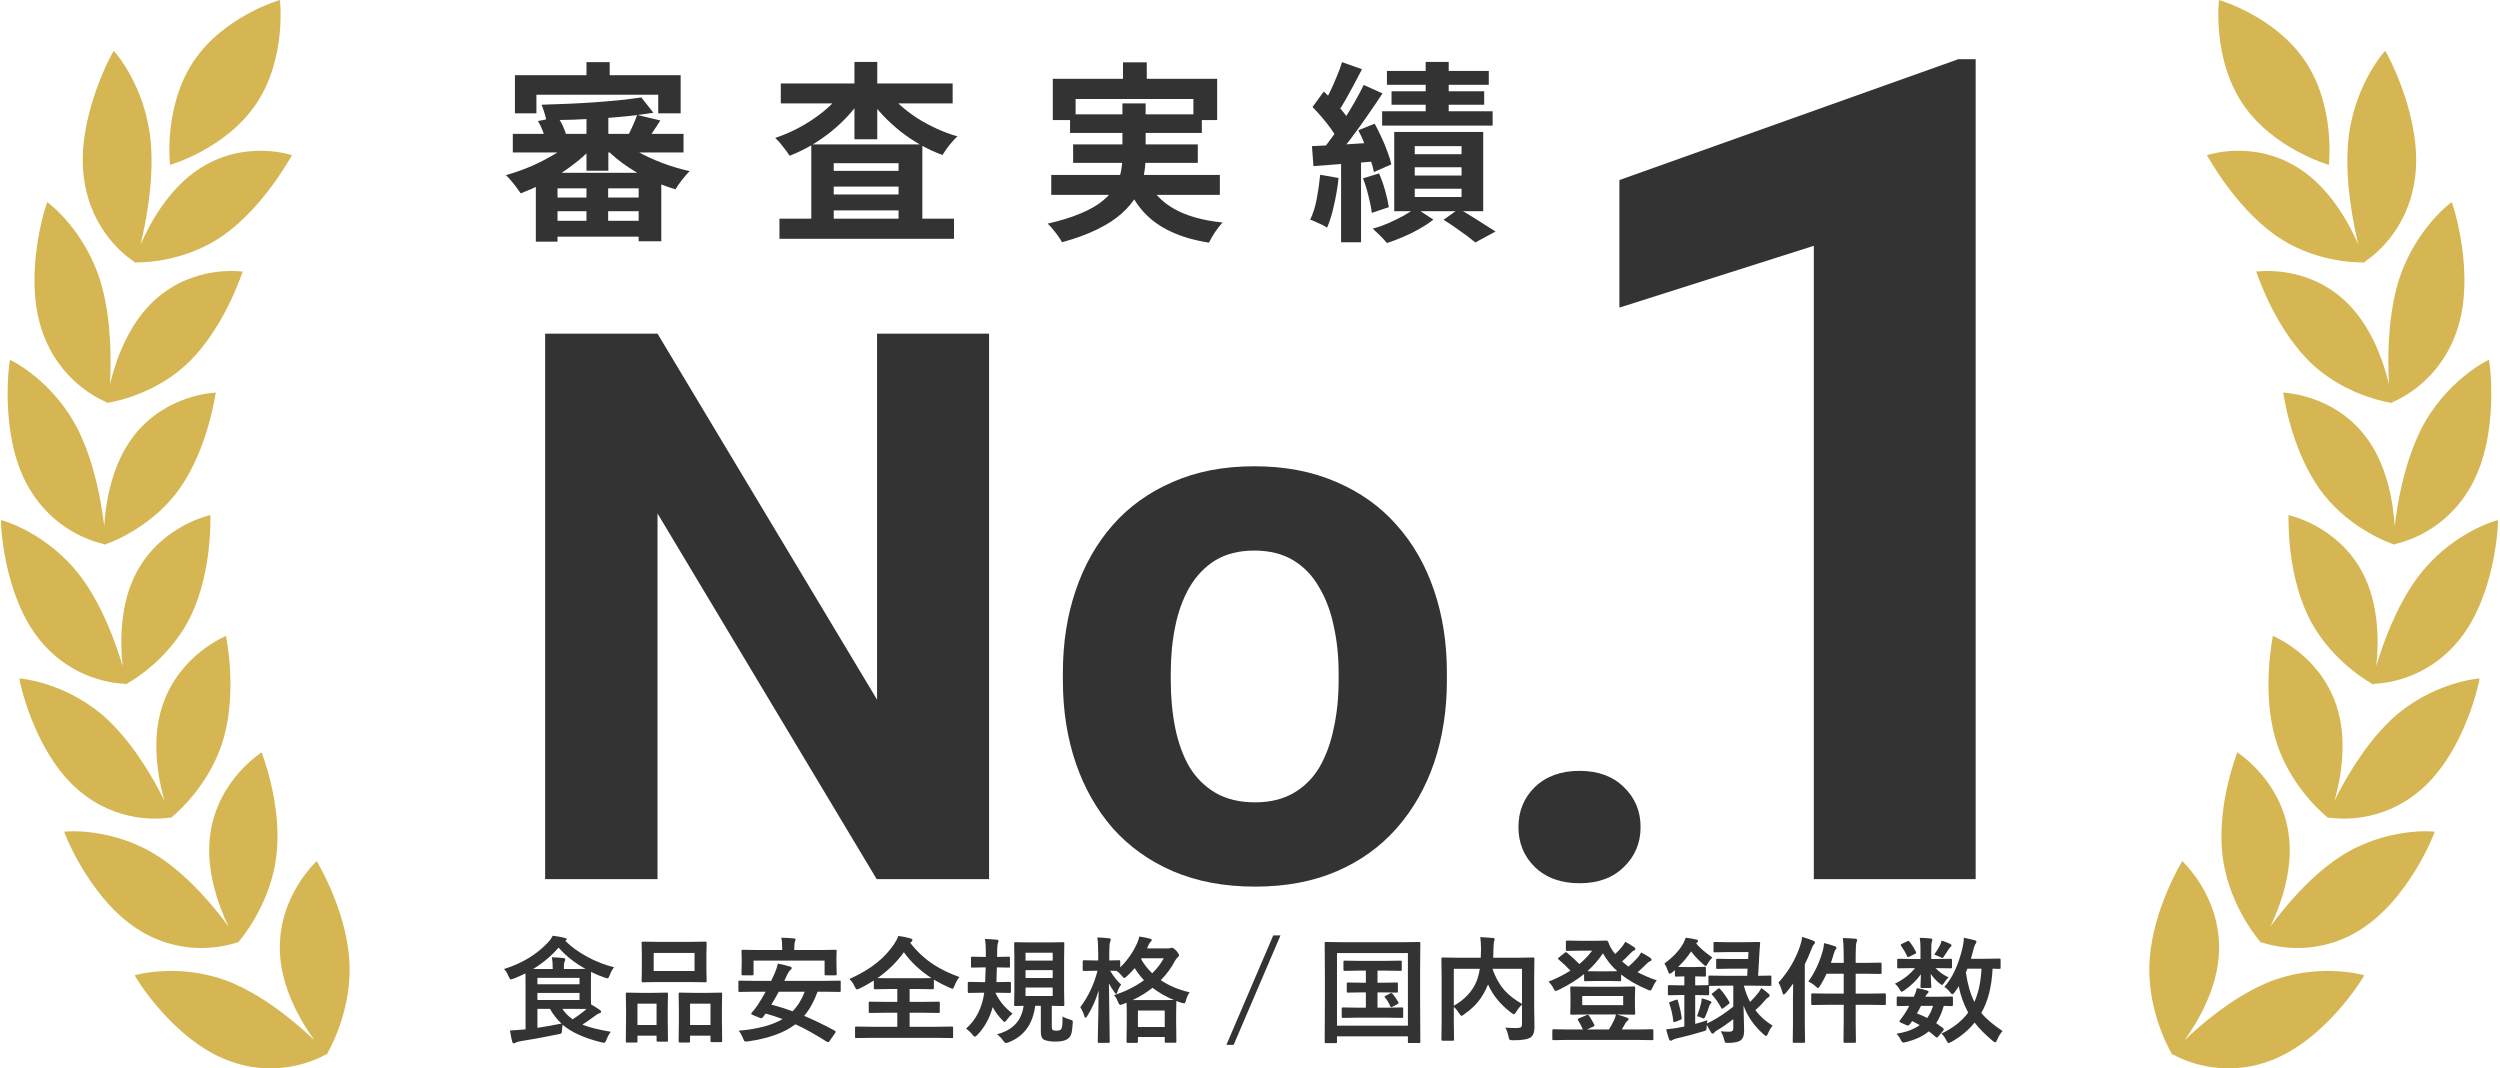
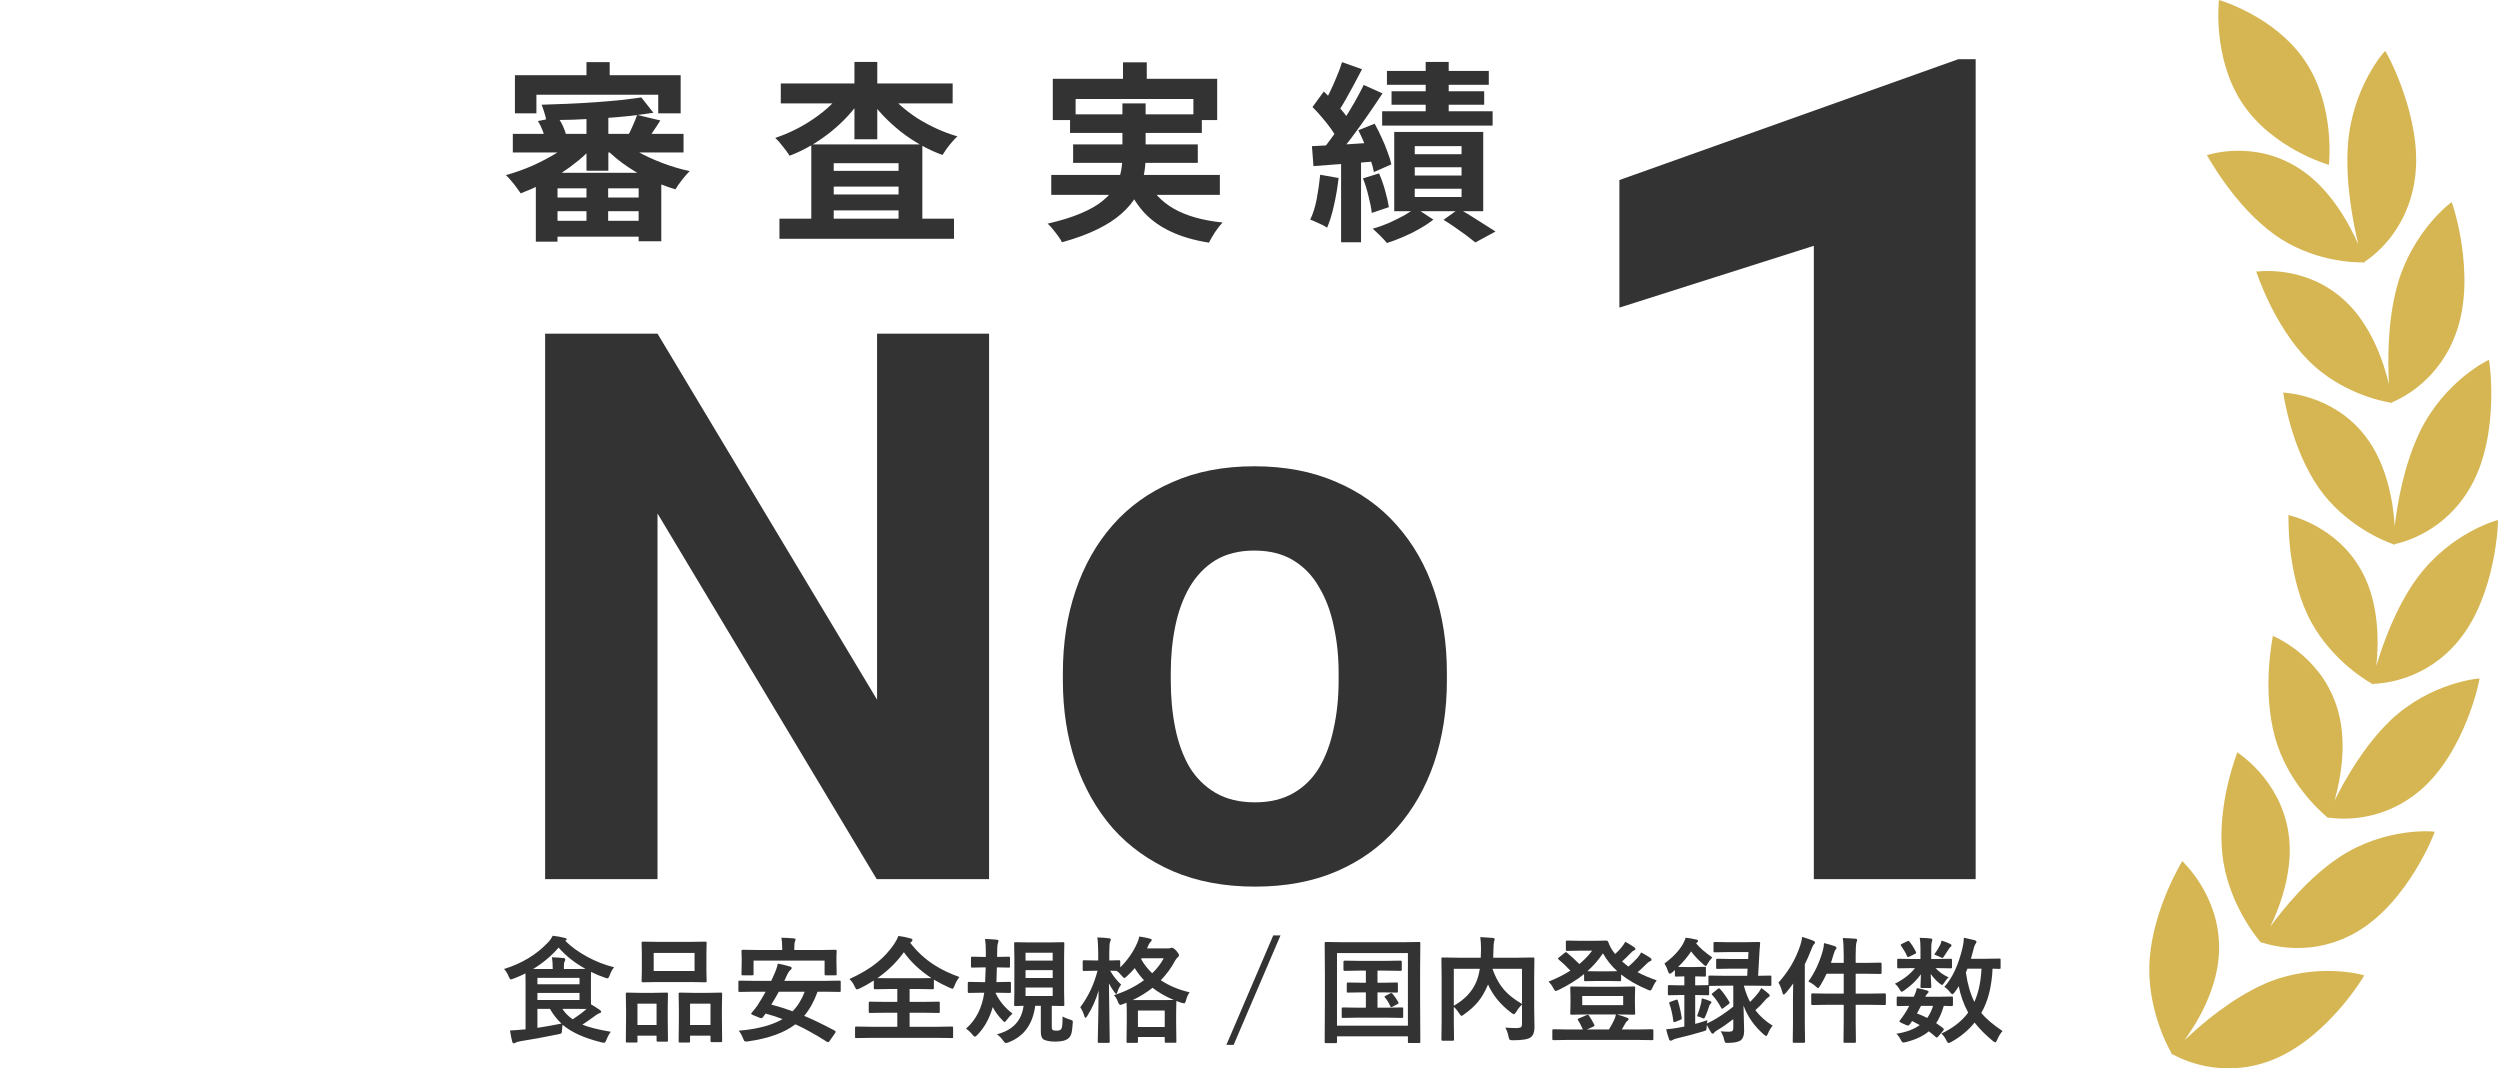
<svg xmlns="http://www.w3.org/2000/svg" width="351" height="150" viewBox="0 0 351 150" fill="none">
-   <path d="M44.463 120.887C44.517 120.9 39.132 125.638 39.289 133.369C39.378 138.571 42.234 143.418 44.143 146.05C41.825 143.841 37.598 140.187 32.833 138.107L32.847 138.101C25.629 134.986 18.944 136.893 18.919 136.941C18.823 136.921 24.23 146.008 32.131 148.933C39.003 151.496 44.538 148.722 45.766 148.047C45.806 148.081 45.827 148.095 45.827 148.095C45.829 148.093 45.868 148.038 45.915 147.958C45.983 147.924 46.018 147.903 46.018 147.903C46.011 147.903 45.997 147.889 45.97 147.862C46.652 146.71 49.508 141.188 49.038 134.664C48.486 127.378 44.465 120.958 44.463 120.887ZM36.733 105.615C36.788 105.636 30.721 109.317 29.555 116.884C28.75 121.976 30.693 127.199 32.091 130.09C30.223 127.533 26.739 123.238 22.438 120.368C15.92 116.053 9.049 116.728 9.021 116.775C8.933 116.734 12.682 126.565 19.874 130.792C26.125 134.487 32.003 132.748 33.312 132.312C33.339 132.352 33.359 132.373 33.359 132.373C33.363 132.37 33.409 132.322 33.468 132.257C33.533 132.237 33.574 132.225 33.577 132.224C33.577 132.224 33.563 132.203 33.543 132.176C34.409 131.174 38.165 126.299 38.84 119.863C39.576 112.674 36.716 105.69 36.733 105.615ZM31.735 89.27C31.776 89.298 25.225 91.834 22.818 99.04C21.182 103.887 22.206 109.335 23.078 112.409C21.681 109.587 19 104.767 15.265 101.188V101.174C9.6 95.788 2.756 95.223 2.722 95.264C2.64 95.209 4.678 105.517 11.004 110.923C16.498 115.647 22.531 114.986 23.889 114.788C23.916 114.836 23.93 114.856 23.93 114.856C23.936 114.856 23.985 114.815 24.06 114.761C24.134 114.747 24.176 114.747 24.176 114.747C24.176 114.747 24.162 114.72 24.148 114.692C25.172 113.867 29.677 109.776 31.415 103.607C33.344 96.701 31.708 89.339 31.735 89.27ZM29.548 72.306C29.584 72.341 22.743 73.672 19.186 80.33C16.779 84.809 16.867 90.338 17.215 93.508C16.322 90.481 14.495 85.273 11.434 81.08V81.101C6.784 74.781 0.179 72.987 0.138 73.022C0.07 72.972 0.346 83.483 5.64 89.915C10.234 95.532 16.253 95.962 17.617 96.01C17.631 96.057 17.645 96.085 17.645 96.085C17.651 96.085 17.706 96.058 17.788 96.017H17.903C17.896 96.01 17.89 95.989 17.883 95.955C19.021 95.328 24.114 92.124 26.848 86.37C29.881 79.928 29.507 72.367 29.548 72.306ZM1.405 50.524C1.343 50.458 -0.202 60.923 3.907 68.222C7.459 74.595 13.287 76.095 14.61 76.389C14.617 76.433 14.623 76.461 14.624 76.464C14.624 76.471 14.686 76.45 14.774 76.423C14.843 76.436 14.884 76.45 14.884 76.45C14.877 76.45 14.877 76.423 14.877 76.389C16.098 75.979 21.613 73.736 25.26 68.549C29.309 62.74 30.243 55.167 30.298 55.112C30.313 55.147 23.397 55.253 18.783 61.2C15.661 65.202 14.822 70.676 14.631 73.866C14.263 70.723 13.349 65.256 11.065 60.553H11.072C7.595 53.463 1.453 50.497 1.405 50.524ZM6.634 28.387C6.579 28.305 3.157 38.469 5.911 46.452C8.277 53.412 13.724 55.942 14.972 56.474V56.556C14.972 56.562 15.034 56.556 15.129 56.542C15.194 56.568 15.228 56.588 15.23 56.59C15.23 56.59 15.23 56.562 15.23 56.528C16.512 56.331 22.294 55.104 26.752 50.611C31.722 45.566 34.02 38.176 34.081 38.128C34.115 38.169 27.304 37.031 21.714 42.137C17.951 45.553 16.185 50.811 15.438 53.944C15.613 50.755 15.669 45.187 14.283 40.112C12.149 32.429 6.688 28.366 6.634 28.387ZM15.966 7.15C15.925 7.062 10.574 16.66 11.801 25.12C12.83 32.496 17.704 35.987 18.829 36.737C18.816 36.792 18.815 36.819 18.815 36.819C18.817 36.826 18.878 36.833 18.973 36.833C19.026 36.873 19.06 36.899 19.061 36.9C19.062 36.897 19.069 36.871 19.075 36.84C20.364 36.874 26.233 36.689 31.435 32.994C37.226 28.85 40.918 21.838 41.006 21.78C40.95 21.798 34.509 19.523 28.095 23.621C23.738 26.389 21.032 31.352 19.736 34.338C20.493 31.188 21.584 25.618 21.195 20.267C20.575 12.188 16.027 7.137 15.966 7.15ZM39.303 0C39.285 0.005 31.424 2.243 27.168 8.631C22.921 15.004 23.869 23.098 23.875 23.151V23.145C23.875 23.145 31.749 20.915 36.01 14.521C40.27 8.126 39.303 0 39.303 0Z" fill="#D6B653" />
  <path d="M306.385 120.887C306.331 120.9 311.716 125.639 311.559 133.37C311.47 138.571 308.614 143.418 306.706 146.05C309.023 143.841 313.25 140.187 318.015 138.107L318.001 138.101C325.221 134.985 331.909 136.895 331.929 136.942C332.025 136.922 326.619 146.009 318.717 148.934C311.845 151.497 306.31 148.723 305.083 148.048C305.042 148.082 305.021 148.095 305.021 148.095C305.017 148.089 304.978 148.036 304.933 147.959C304.866 147.925 304.832 147.905 304.831 147.904C304.837 147.904 304.851 147.891 304.878 147.863C304.197 146.711 301.34 141.189 301.81 134.665C302.362 127.377 306.385 120.955 306.385 120.887ZM314.116 105.615C314.061 105.636 320.129 109.317 321.294 116.884C322.099 121.976 320.156 127.199 318.758 130.09C320.626 127.533 324.11 123.238 328.412 120.368C334.929 116.053 341.8 116.728 341.828 116.775C341.916 116.734 338.167 126.565 330.975 130.792C324.724 134.487 318.847 132.748 317.538 132.312C317.51 132.352 317.49 132.373 317.49 132.373C317.486 132.369 317.44 132.323 317.381 132.258C317.315 132.238 317.274 132.224 317.272 132.224C317.272 132.224 317.286 132.203 317.306 132.176C316.44 131.174 312.684 126.299 312.009 119.863C311.273 112.674 314.134 105.688 314.116 105.615ZM319.113 89.27C319.072 89.298 325.623 91.834 328.03 99.04C329.666 103.887 328.644 109.335 327.771 112.409C329.169 109.587 331.848 104.767 335.583 101.188V101.174C341.249 95.788 348.092 95.223 348.126 95.264C348.208 95.209 346.171 105.517 339.844 110.923C334.35 115.647 328.317 114.986 326.959 114.788C326.932 114.836 326.918 114.856 326.918 114.856C326.912 114.856 326.864 114.815 326.789 114.761C326.718 114.748 326.678 114.747 326.673 114.747C326.675 114.744 326.688 114.718 326.701 114.692C325.678 113.867 321.172 109.777 319.433 103.607C317.504 96.701 319.14 89.339 319.113 89.27ZM321.301 72.307C321.317 72.351 328.12 73.697 331.664 80.33C334.07 84.809 333.981 90.338 333.633 93.508C334.526 90.481 336.354 85.273 339.415 81.08V81.101C344.061 74.785 350.661 72.991 350.71 73.022C350.779 72.961 350.506 83.479 345.209 89.915C340.615 95.532 334.594 95.962 333.231 96.01C333.217 96.058 333.204 96.085 333.204 96.085C333.195 96.084 333.141 96.057 333.061 96.017H332.945C332.952 96.01 332.959 95.99 332.965 95.956C331.827 95.329 326.734 92.124 324 86.37C320.972 79.938 321.341 72.392 321.301 72.307ZM349.444 50.524C349.507 50.459 351.05 60.924 346.942 68.222C343.391 74.595 337.562 76.095 336.239 76.389C336.232 76.433 336.226 76.461 336.225 76.464C336.225 76.471 336.163 76.45 336.075 76.423C336.007 76.436 335.965 76.45 335.965 76.45C335.972 76.45 335.972 76.423 335.972 76.389C334.751 75.979 329.236 73.736 325.589 68.549C321.545 62.748 320.609 55.186 320.552 55.112C320.511 55.146 327.444 55.242 332.066 61.2C335.188 65.202 336.027 70.677 336.218 73.867C336.586 70.724 337.5 65.257 339.784 60.553H339.777C343.254 53.463 349.396 50.497 349.444 50.524ZM344.214 28.387C344.28 28.339 347.687 38.483 344.937 46.453C342.571 53.413 337.124 55.943 335.876 56.475V56.556C335.876 56.562 335.815 56.557 335.719 56.543C335.656 56.569 335.622 56.587 335.618 56.59V56.529C334.336 56.332 328.555 55.104 324.096 50.611C319.133 45.573 316.835 38.196 316.768 38.129C316.734 38.17 323.544 37.032 329.134 42.138C332.897 45.554 334.663 50.812 335.411 53.945C335.235 50.756 335.179 45.187 336.565 40.112C338.699 32.429 344.16 28.366 344.214 28.387ZM334.882 7.15C334.923 7.062 340.274 16.66 339.047 25.12C338.018 32.496 333.144 35.987 332.019 36.737C332.033 36.792 332.033 36.819 332.033 36.819C332.031 36.826 331.97 36.833 331.875 36.833C331.823 36.873 331.789 36.899 331.787 36.9C331.786 36.897 331.779 36.871 331.773 36.84C330.484 36.874 324.615 36.689 319.414 32.994C313.62 28.848 309.927 21.833 309.842 21.78C309.88 21.804 316.331 19.517 322.754 23.621C327.11 26.389 329.817 31.352 331.112 34.338C330.355 31.188 329.264 25.618 329.653 20.267C330.273 12.188 334.821 7.137 334.882 7.15ZM311.545 0C311.545 0 319.419 2.236 323.68 8.631C327.926 15.003 326.98 23.094 326.973 23.151V23.145C326.973 23.145 319.099 20.915 314.838 14.521C310.581 8.13 311.544 0.011 311.545 0Z" fill="#D6B653" />
  <path d="M277.384 8.315V123.43H254.661V34.51L227.362 43.189V25.278L274.938 8.315H277.384Z" fill="#333333" />
-   <path d="M213.189 116.118C213.189 113.874 213.961 111.998 215.504 110.49C217.082 108.982 219.168 108.228 221.763 108.228C224.358 108.228 226.427 108.982 227.97 110.49C229.548 111.998 230.337 113.874 230.337 116.118C230.337 118.362 229.548 120.238 227.97 121.746C226.427 123.254 224.358 124.008 221.763 124.008C219.168 124.008 217.082 123.254 215.504 121.746C213.961 120.238 213.189 118.362 213.189 116.118Z" fill="#333333" />
  <path d="M149.228 95.552V94.447C149.228 90.275 149.824 86.435 151.016 82.928C152.209 79.386 153.944 76.318 156.224 73.723C158.503 71.128 161.308 69.112 164.64 67.674C167.971 66.201 171.793 65.465 176.107 65.465C180.42 65.465 184.26 66.201 187.626 67.674C190.992 69.112 193.815 71.128 196.095 73.723C198.409 76.318 200.162 79.386 201.355 82.928C202.547 86.435 203.143 90.275 203.143 94.447V95.552C203.143 99.69 202.547 103.53 201.355 107.071C200.162 110.578 198.409 113.646 196.095 116.276C193.815 118.871 191.01 120.888 187.679 122.325C184.347 123.763 180.525 124.482 176.212 124.482C171.899 124.482 168.059 123.763 164.692 122.325C161.361 120.888 158.538 118.871 156.224 116.276C153.944 113.646 152.209 110.578 151.016 107.071C149.824 103.53 149.228 99.69 149.228 95.552ZM164.377 94.447V95.552C164.377 97.936 164.587 100.163 165.008 102.232C165.429 104.301 166.095 106.125 167.007 107.703C167.954 109.245 169.181 110.455 170.689 111.332C172.197 112.209 174.038 112.647 176.212 112.647C178.316 112.647 180.122 112.209 181.63 111.332C183.137 110.455 184.347 109.245 185.259 107.703C186.171 106.125 186.837 104.301 187.258 102.232C187.714 100.163 187.942 97.936 187.942 95.552V94.447C187.942 92.133 187.714 89.959 187.258 87.925C186.837 85.856 186.153 84.033 185.206 82.455C184.295 80.841 183.085 79.579 181.577 78.667C180.069 77.756 178.246 77.3 176.107 77.3C173.968 77.3 172.144 77.756 170.636 78.667C169.163 79.579 167.954 80.841 167.007 82.455C166.095 84.033 165.429 85.856 165.008 87.925C164.587 89.959 164.377 92.133 164.377 94.447Z" fill="#333333" />
  <path d="M138.866 46.844V123.43H123.086L92.315 72.092V123.43H76.535V46.844H92.315L123.139 98.234V46.844H138.866Z" fill="#333333" />
  <path d="M200.166 8.697H203.397V17.315H200.166V8.697ZM194.726 9.963H209.026V11.902H194.726V9.963ZM195.372 12.818H208.38V14.703H195.372V12.818ZM194.052 15.619H209.565V17.638H194.052V15.619ZM198.631 23.483V24.64H205.202V23.483H198.631ZM198.631 26.499V27.657H205.202V26.499H198.631ZM198.631 20.52V21.651H205.202V20.52H198.631ZM195.749 18.527H208.245V29.65H195.749V18.527ZM202.67 30.862L204.825 29.326C205.417 29.65 206.028 30.009 206.656 30.404C207.302 30.799 207.913 31.185 208.487 31.562C209.062 31.921 209.556 32.235 209.969 32.504L207.141 34.039C206.818 33.77 206.405 33.447 205.902 33.07C205.399 32.711 204.87 32.334 204.313 31.939C203.757 31.544 203.209 31.185 202.67 30.862ZM198.738 29.192L201.243 30.835C200.704 31.266 200.067 31.688 199.331 32.1C198.595 32.531 197.823 32.917 197.015 33.258C196.225 33.6 195.462 33.887 194.726 34.12C194.492 33.833 194.178 33.492 193.783 33.097C193.406 32.72 193.056 32.388 192.733 32.1C193.469 31.903 194.214 31.643 194.968 31.319C195.722 30.978 196.431 30.628 197.096 30.269C197.76 29.892 198.307 29.533 198.738 29.192ZM188.424 8.724L191.225 9.721C190.865 10.421 190.488 11.139 190.093 11.875C189.698 12.593 189.312 13.293 188.935 13.976C188.558 14.64 188.199 15.224 187.858 15.726L185.704 14.838C186.027 14.281 186.359 13.653 186.7 12.952C187.041 12.252 187.364 11.525 187.67 10.771C187.993 10.017 188.244 9.335 188.424 8.724ZM191.467 11.929L194.106 13.114C193.442 14.119 192.724 15.179 191.952 16.292C191.18 17.405 190.408 18.473 189.636 19.497C188.864 20.52 188.127 21.418 187.427 22.19L185.569 21.166C186.072 20.556 186.592 19.874 187.131 19.12C187.688 18.348 188.226 17.549 188.747 16.723C189.285 15.879 189.788 15.044 190.255 14.218C190.722 13.392 191.126 12.629 191.467 11.929ZM184.276 15.026L185.865 12.845C186.314 13.276 186.781 13.742 187.266 14.245C187.75 14.748 188.199 15.251 188.612 15.753C189.025 16.256 189.33 16.723 189.528 17.154L187.804 19.604C187.607 19.174 187.311 18.689 186.916 18.15C186.539 17.611 186.117 17.073 185.65 16.534C185.183 15.978 184.725 15.475 184.276 15.026ZM190.713 18.285L193.002 17.369C193.343 17.98 193.666 18.626 193.972 19.308C194.295 19.99 194.573 20.664 194.806 21.328C195.058 21.974 195.237 22.558 195.345 23.078L192.894 24.156C192.804 23.635 192.643 23.043 192.41 22.378C192.194 21.696 191.934 21.005 191.628 20.305C191.341 19.586 191.036 18.913 190.713 18.285ZM184.196 20.52C185.398 20.466 186.817 20.394 188.451 20.305C190.084 20.197 191.745 20.089 193.433 19.981L193.487 22.621C191.889 22.764 190.291 22.89 188.693 22.998C187.113 23.105 185.686 23.213 184.411 23.321L184.196 20.52ZM191.359 25.044L193.621 24.344C193.945 25.08 194.232 25.897 194.483 26.795C194.735 27.693 194.905 28.456 194.995 29.084L192.598 29.892C192.526 29.228 192.374 28.447 192.14 27.549C191.925 26.633 191.664 25.799 191.359 25.044ZM185.354 24.533L187.939 24.991C187.795 26.283 187.58 27.558 187.293 28.815C187.023 30.054 186.7 31.104 186.323 31.966C186.144 31.84 185.91 31.705 185.623 31.562C185.336 31.418 185.039 31.284 184.734 31.158C184.429 31.014 184.169 30.907 183.953 30.835C184.348 30.027 184.653 29.057 184.869 27.926C185.084 26.795 185.246 25.664 185.354 24.533ZM188.289 21.974H191.09V34.013H188.289V21.974Z" fill="#333333" />
  <path d="M157.668 8.751H161.007V13.034H157.668V8.751ZM147.811 11.068H170.891V16.858H167.552V13.895H151.016V16.858H147.811V11.068ZM150.235 16.05H168.737V18.662H150.235V16.05ZM147.596 24.56H171.268V27.361H147.596V24.56ZM150.666 20.278H168.171V22.863H150.666V20.278ZM160.954 25.126C161.761 26.903 163.045 28.294 164.805 29.3C166.564 30.305 168.844 30.952 171.645 31.239C171.322 31.58 170.972 32.029 170.595 32.586C170.236 33.142 169.949 33.636 169.733 34.067C167.686 33.744 165.918 33.232 164.428 32.532C162.937 31.849 161.672 30.952 160.63 29.839C159.607 28.707 158.754 27.343 158.072 25.745L160.954 25.126ZM157.587 14.515H160.846V22.002C160.846 22.935 160.747 23.869 160.55 24.802C160.37 25.736 160.029 26.643 159.526 27.523C159.041 28.384 158.35 29.21 157.452 30C156.573 30.79 155.451 31.517 154.086 32.182C152.722 32.864 151.061 33.474 149.104 34.013C148.978 33.761 148.799 33.474 148.565 33.151C148.35 32.846 148.107 32.532 147.838 32.209C147.587 31.885 147.335 31.616 147.084 31.401C148.951 30.97 150.513 30.485 151.77 29.946C153.045 29.408 154.059 28.824 154.813 28.196C155.585 27.567 156.169 26.912 156.564 26.23C156.959 25.53 157.228 24.829 157.372 24.129C157.515 23.411 157.587 22.684 157.587 21.948V14.515Z" fill="#333333" />
  <path d="M109.434 30.7H133.941V33.528H109.434V30.7ZM115.439 23.994H127.828V26.203H115.439V23.994ZM115.439 27.307H127.828V29.542H115.439V27.307ZM113.904 20.278H129.497V32.262H126.158V22.917H117.055V32.37H113.904V20.278ZM109.622 11.714H133.753V14.514H109.622V11.714ZM119.964 8.697H123.169V19.55H119.964V8.697ZM118.456 12.629L121.095 13.626C120.52 14.523 119.856 15.385 119.102 16.211C118.348 17.037 117.522 17.809 116.624 18.527C115.745 19.227 114.82 19.865 113.851 20.439C112.881 20.996 111.885 21.472 110.861 21.867C110.628 21.49 110.314 21.059 109.919 20.574C109.542 20.071 109.182 19.667 108.841 19.362C109.811 19.039 110.762 18.644 111.696 18.177C112.63 17.71 113.518 17.181 114.362 16.588C115.224 15.996 115.996 15.367 116.678 14.703C117.378 14.039 117.971 13.347 118.456 12.629ZM124.488 12.656C124.991 13.356 125.601 14.039 126.32 14.703C127.038 15.349 127.828 15.96 128.69 16.534C129.569 17.091 130.494 17.593 131.463 18.042C132.433 18.491 133.42 18.859 134.426 19.147C134.192 19.344 133.941 19.604 133.672 19.928C133.403 20.233 133.151 20.547 132.918 20.87C132.702 21.193 132.505 21.49 132.325 21.759C131.284 21.382 130.27 20.915 129.282 20.358C128.295 19.802 127.352 19.174 126.454 18.473C125.557 17.755 124.722 16.992 123.95 16.184C123.196 15.376 122.522 14.532 121.93 13.653L124.488 12.656Z" fill="#333333" />
  <path d="M82.341 15.646H85.412V23.968H82.341V15.646ZM82.341 25.503H85.385V32.262H82.341V25.503ZM75.231 24.264H92.844V33.878H89.667V26.445H78.275V33.932H75.231V24.264ZM72 18.797H95.969V21.409H72V18.797ZM77.036 27.738H91.121V29.65H77.036V27.738ZM77.036 30.997H91.121V33.232H77.036V30.997ZM90.044 13.68L91.74 15.834C90.681 15.996 89.532 16.149 88.293 16.292C87.072 16.418 85.797 16.526 84.469 16.615C83.158 16.687 81.839 16.75 80.51 16.804C79.181 16.84 77.907 16.867 76.686 16.885C76.65 16.562 76.56 16.194 76.416 15.781C76.291 15.35 76.165 14.991 76.04 14.703C77.242 14.667 78.49 14.623 79.783 14.569C81.076 14.515 82.341 14.443 83.58 14.353C84.819 14.263 85.986 14.165 87.081 14.057C88.194 13.931 89.182 13.806 90.044 13.68ZM80.887 19.335L83.338 20.467C82.745 21.167 82.045 21.849 81.237 22.513C80.447 23.16 79.603 23.779 78.706 24.372C77.808 24.946 76.874 25.467 75.905 25.934C74.953 26.4 74.02 26.804 73.104 27.145C72.942 26.894 72.745 26.616 72.511 26.311C72.278 25.988 72.027 25.673 71.757 25.368C71.506 25.063 71.264 24.802 71.03 24.587C72.269 24.246 73.508 23.806 74.747 23.267C75.986 22.711 77.144 22.1 78.221 21.436C79.298 20.754 80.187 20.054 80.887 19.335ZM86.785 19.228C87.485 19.946 88.374 20.619 89.451 21.248C90.546 21.858 91.731 22.406 93.006 22.89C94.281 23.375 95.556 23.752 96.83 24.021C96.507 24.345 96.148 24.758 95.753 25.26C95.358 25.763 95.053 26.203 94.837 26.58C93.545 26.203 92.252 25.7 90.959 25.072C89.685 24.425 88.491 23.698 87.377 22.89C86.264 22.064 85.295 21.185 84.469 20.251L86.785 19.228ZM75.528 16.992L78.302 16.454C78.589 16.831 78.84 17.262 79.056 17.747C79.271 18.213 79.415 18.635 79.487 19.012L76.578 19.686C76.524 19.309 76.398 18.869 76.201 18.366C76.004 17.863 75.779 17.405 75.528 16.992ZM89.451 16.131L92.71 16.912C92.351 17.486 91.992 18.034 91.633 18.555C91.291 19.057 90.986 19.497 90.717 19.874L88.159 19.066C88.392 18.635 88.625 18.151 88.859 17.612C89.11 17.055 89.308 16.562 89.451 16.131ZM82.341 8.725H85.6V12.414H82.341V8.725ZM72.296 10.556H95.565V15.915H92.414V13.303H75.312V15.915H72.296V10.556Z" fill="#333333" />
  <path d="M272.987 138.557C274.123 137.3 274.978 135.451 275.551 133.01C275.651 132.6 275.712 132.148 275.733 131.653C276.559 131.832 277.05 131.945 277.208 131.993C277.403 132.056 277.5 132.137 277.5 132.237C277.5 132.295 277.44 132.413 277.319 132.592C277.214 132.776 277.132 133.013 277.074 133.302C277.022 133.539 276.903 133.976 276.719 134.612H278.802L280.711 134.581C280.796 134.581 280.846 134.591 280.861 134.612C280.877 134.633 280.885 134.68 280.885 134.754V135.859C280.885 135.943 280.874 135.993 280.853 136.009C280.832 136.024 280.785 136.032 280.711 136.032C280.701 136.032 280.598 136.03 280.404 136.024C280.204 136.014 279.988 136.006 279.757 136.001C279.636 138.552 279.107 140.622 278.171 142.21C278.807 142.999 279.804 143.849 281.161 144.759C280.893 145.027 280.64 145.437 280.404 145.989C280.293 146.226 280.201 146.344 280.128 146.344C280.064 146.344 279.951 146.279 279.788 146.147C278.742 145.279 277.889 144.419 277.232 143.567C276.38 144.635 275.299 145.537 273.989 146.273C273.774 146.384 273.639 146.439 273.587 146.439C273.492 146.439 273.384 146.316 273.263 146.068C273.084 145.684 272.853 145.366 272.569 145.114C274.2 144.346 275.454 143.365 276.332 142.171C275.68 140.94 275.238 139.701 275.007 138.454C274.828 138.765 274.634 139.057 274.423 139.33C274.281 139.504 274.179 139.591 274.115 139.591C274.037 139.591 273.923 139.493 273.776 139.299C273.545 138.994 273.282 138.746 272.987 138.557ZM278.202 136.001H276.23L276.009 136.537C276.235 138.142 276.632 139.52 277.2 140.672C277.779 139.393 278.113 137.836 278.202 136.001ZM266.249 145.137C267.622 144.922 268.716 144.517 269.531 143.922C269.132 143.696 268.774 143.507 268.458 143.354L268.222 143.709C268.085 143.893 267.972 143.985 267.882 143.985C267.814 143.985 267.722 143.959 267.606 143.906L266.928 143.599C266.759 143.52 266.675 143.454 266.675 143.402C266.675 143.386 266.701 143.333 266.754 143.244C266.964 142.986 267.191 142.673 267.433 142.305C267.622 142.026 267.83 141.666 268.056 141.224C267.609 141.229 267.201 141.237 266.833 141.248C266.591 141.253 266.465 141.255 266.454 141.255C266.349 141.255 266.296 141.198 266.296 141.082V140.096C266.296 139.975 266.349 139.914 266.454 139.914L268.474 139.946H268.703C268.924 139.472 269.063 139.067 269.121 138.731C269.679 138.82 270.165 138.933 270.581 139.07C270.712 139.123 270.778 139.183 270.778 139.251C270.778 139.32 270.728 139.396 270.628 139.48C270.507 139.596 270.399 139.751 270.305 139.946H271.985L274.005 139.914C274.1 139.914 274.155 139.925 274.171 139.946C274.186 139.967 274.194 140.017 274.194 140.096V141.082C274.194 141.198 274.131 141.255 274.005 141.255C273.994 141.255 273.879 141.253 273.658 141.248C273.421 141.237 273.171 141.229 272.908 141.224C272.619 142.218 272.261 143.025 271.835 143.646C272.082 143.809 272.401 144.035 272.79 144.325C272.869 144.404 272.908 144.469 272.908 144.522C272.908 144.58 272.874 144.648 272.806 144.727L272.143 145.508C272.053 145.624 271.985 145.682 271.938 145.682C271.911 145.682 271.861 145.655 271.788 145.603C271.414 145.266 271.086 144.998 270.802 144.798C270.039 145.456 268.968 145.96 267.59 146.313C267.417 146.355 267.301 146.376 267.243 146.376C267.112 146.376 266.98 146.237 266.849 145.958C266.696 145.642 266.496 145.369 266.249 145.137ZM269.137 142.289C269.547 142.436 270.028 142.647 270.581 142.92C270.933 142.436 271.207 141.871 271.401 141.224H269.705C269.494 141.66 269.305 142.016 269.137 142.289ZM271.859 134.644L273.863 134.612C273.958 134.612 274.015 134.623 274.037 134.644C274.052 134.665 274.06 134.717 274.06 134.801V135.772C274.06 135.861 274.047 135.914 274.021 135.93C274 135.945 273.947 135.953 273.863 135.953L271.859 135.922H271.748C272.274 136.479 272.887 136.913 273.587 137.224C273.361 137.418 273.119 137.715 272.861 138.115C272.793 138.226 272.729 138.281 272.672 138.281C272.593 138.281 272.445 138.189 272.23 138.005C271.851 137.694 271.464 137.274 271.07 136.742C271.08 137.111 271.099 137.523 271.125 137.981C271.146 138.291 271.157 138.476 271.157 138.533C271.157 138.618 271.144 138.67 271.117 138.691C271.096 138.707 271.049 138.715 270.975 138.715H269.807C269.723 138.715 269.673 138.704 269.658 138.683C269.642 138.662 269.634 138.612 269.634 138.533C269.634 138.512 269.642 138.297 269.658 137.886C269.679 137.518 269.692 137.153 269.697 136.79C269.113 137.616 268.343 138.362 267.385 139.03C267.201 139.172 267.067 139.243 266.983 139.243C266.92 139.243 266.838 139.151 266.738 138.967C266.544 138.615 266.312 138.331 266.044 138.115C267.227 137.526 268.169 136.795 268.869 135.922H268.529L266.525 135.953C266.42 135.953 266.367 135.893 266.367 135.772V134.801C266.367 134.712 266.378 134.657 266.399 134.636C266.415 134.62 266.457 134.612 266.525 134.612L268.529 134.644H269.634V133.074C269.634 132.5 269.6 132.032 269.531 131.669C270.168 131.685 270.686 131.716 271.086 131.764C271.228 131.78 271.299 131.84 271.299 131.945C271.299 131.993 271.286 132.056 271.259 132.135C271.233 132.208 271.217 132.263 271.212 132.3C271.17 132.427 271.149 132.75 271.149 133.271V134.644H271.859ZM271.567 134.012C271.898 133.565 272.167 133.134 272.372 132.718C272.472 132.524 272.548 132.303 272.601 132.056C273.058 132.198 273.458 132.353 273.8 132.521C273.931 132.595 273.997 132.661 273.997 132.718C273.997 132.797 273.952 132.874 273.863 132.947C273.758 133.031 273.671 133.134 273.603 133.255C273.319 133.707 273.108 134.028 272.971 134.218C272.866 134.402 272.782 134.494 272.719 134.494C272.656 134.494 272.514 134.436 272.293 134.32C272.004 134.183 271.762 134.081 271.567 134.012ZM268.087 132.206C268.398 132.574 268.7 133.052 268.995 133.642C269.021 133.689 269.034 133.726 269.034 133.752C269.034 133.81 268.984 133.865 268.884 133.918L268.056 134.32C267.977 134.362 267.919 134.383 267.882 134.383C267.83 134.383 267.788 134.341 267.756 134.257C267.567 133.81 267.291 133.329 266.928 132.813C266.88 132.75 266.857 132.703 266.857 132.671C266.857 132.624 266.907 132.576 267.007 132.529L267.78 132.15C267.859 132.114 267.914 132.095 267.945 132.095C267.988 132.095 268.035 132.132 268.087 132.206Z" fill="#333333" />
  <path d="M258.73 131.701C259.335 131.717 259.922 131.748 260.49 131.795C260.663 131.816 260.75 131.874 260.75 131.969C260.75 132.016 260.737 132.074 260.711 132.143C260.679 132.227 260.661 132.277 260.655 132.293C260.577 132.508 260.537 133.108 260.537 134.091V135.188H261.91L263.977 135.157C264.072 135.157 264.13 135.167 264.151 135.188C264.167 135.209 264.174 135.257 264.174 135.33V136.569C264.174 136.653 264.161 136.703 264.135 136.719C264.114 136.735 264.061 136.742 263.977 136.742L261.91 136.711H260.537V139.504H262.375L264.593 139.472C264.677 139.472 264.729 139.483 264.75 139.504C264.766 139.525 264.774 139.572 264.774 139.646V140.908C264.774 140.998 264.764 141.053 264.742 141.074C264.727 141.095 264.677 141.106 264.593 141.106L262.375 141.074H260.537V143.417L260.569 146.226C260.569 146.31 260.558 146.363 260.537 146.384C260.516 146.4 260.469 146.408 260.395 146.408H258.999C258.914 146.408 258.864 146.397 258.849 146.376C258.833 146.355 258.825 146.305 258.825 146.226L258.857 143.433V141.074H256.695L254.478 141.106C254.393 141.106 254.341 141.092 254.32 141.066C254.304 141.045 254.296 140.993 254.296 140.908V139.646C254.296 139.562 254.309 139.512 254.336 139.496C254.351 139.48 254.399 139.472 254.478 139.472L256.695 139.504H258.857V136.711H256.45C256.203 137.263 255.9 137.829 255.543 138.407C255.411 138.623 255.314 138.731 255.251 138.731C255.203 138.731 255.085 138.644 254.896 138.47C254.638 138.223 254.304 138.002 253.894 137.808C254.804 136.524 255.477 135.086 255.914 133.492C256.014 133.176 256.074 132.816 256.095 132.411C256.668 132.548 257.158 132.687 257.563 132.829C257.747 132.892 257.839 132.974 257.839 133.074C257.839 133.158 257.807 133.231 257.744 133.295C257.639 133.4 257.542 133.615 257.452 133.942C257.326 134.383 257.197 134.799 257.066 135.188H258.857V134.139C258.857 133.113 258.814 132.3 258.73 131.701ZM249.696 137.958C251.106 136.395 252.124 134.66 252.75 132.75C252.886 132.34 252.979 131.937 253.026 131.543C253.752 131.764 254.267 131.94 254.572 132.072C254.746 132.15 254.833 132.227 254.833 132.3C254.833 132.4 254.78 132.498 254.675 132.592C254.564 132.703 254.451 132.918 254.336 133.239C254.025 134.049 253.712 134.765 253.397 135.385V143.757L253.428 146.226C253.428 146.31 253.418 146.363 253.397 146.384C253.376 146.4 253.328 146.408 253.255 146.408H251.874C251.79 146.408 251.74 146.397 251.724 146.376C251.708 146.355 251.7 146.305 251.7 146.226L251.732 143.757V140.056C251.732 139.667 251.742 139.01 251.763 138.084C251.353 138.652 251.003 139.099 250.714 139.425C250.572 139.567 250.48 139.638 250.438 139.638C250.359 139.638 250.296 139.541 250.249 139.346C250.08 138.736 249.896 138.273 249.696 137.958Z" fill="#333333" />
  <path d="M241.507 138.857C241.991 139.399 242.417 139.998 242.785 140.656C242.827 140.714 242.848 140.758 242.848 140.79C242.848 140.837 242.796 140.9 242.69 140.979L241.98 141.524C241.865 141.603 241.799 141.642 241.783 141.642C241.746 141.642 241.704 141.595 241.657 141.5C241.283 140.806 240.863 140.201 240.394 139.685C240.347 139.638 240.323 139.601 240.323 139.575C240.323 139.538 240.373 139.483 240.473 139.409L241.183 138.841C241.268 138.778 241.323 138.746 241.349 138.746C241.381 138.746 241.433 138.783 241.507 138.857ZM238.264 142.676C238.522 141.997 238.719 141.361 238.856 140.766C238.882 140.635 238.906 140.435 238.927 140.167C239.395 140.282 239.787 140.411 240.103 140.553C240.224 140.601 240.284 140.656 240.284 140.719C240.284 140.787 240.252 140.848 240.189 140.9C240.105 140.953 240.034 141.066 239.976 141.24C239.834 141.697 239.661 142.165 239.456 142.644C239.361 142.881 239.277 142.999 239.203 142.999C239.15 142.999 239.035 142.957 238.856 142.873C238.719 142.799 238.522 142.733 238.264 142.676ZM241.578 144.79C242.009 144.832 242.385 144.853 242.706 144.853C242.975 144.853 243.153 144.811 243.243 144.727C243.316 144.653 243.353 144.53 243.353 144.356V143.094C242.459 143.778 241.704 144.296 241.089 144.648C240.873 144.78 240.734 144.893 240.671 144.987C240.613 145.082 240.547 145.129 240.473 145.129C240.4 145.129 240.331 145.087 240.268 145.003C240.1 144.756 239.89 144.388 239.637 143.899C239.627 143.956 239.621 144.043 239.621 144.159C239.611 144.432 239.582 144.593 239.534 144.64C239.498 144.682 239.364 144.738 239.132 144.806C237.959 145.164 236.72 145.492 235.416 145.792C235.148 145.861 234.958 145.932 234.848 146.005C234.737 146.079 234.651 146.116 234.587 146.116C234.466 146.116 234.382 146.045 234.335 145.903C234.167 145.403 234.03 144.94 233.925 144.514C234.461 144.467 234.937 144.409 235.353 144.34C235.9 144.24 236.276 144.169 236.481 144.127V139.701H236.031L234.367 139.733C234.272 139.733 234.214 139.722 234.193 139.701C234.177 139.68 234.169 139.63 234.169 139.551V138.486C234.169 138.402 234.182 138.352 234.209 138.336C234.23 138.32 234.282 138.312 234.367 138.312L236.031 138.344H236.481V137.082C236.15 137.087 235.855 137.095 235.597 137.105C235.429 137.111 235.342 137.113 235.337 137.113C235.248 137.113 235.195 137.103 235.179 137.082C235.163 137.055 235.156 137.003 235.156 136.924V136.198L234.785 136.521C234.637 136.648 234.524 136.711 234.445 136.711C234.351 136.711 234.264 136.592 234.185 136.356C234.075 135.982 233.909 135.622 233.688 135.275C234.893 134.386 235.766 133.46 236.307 132.498C236.486 132.161 236.605 131.879 236.663 131.653C237.099 131.695 237.599 131.782 238.162 131.914C238.325 131.945 238.406 132.011 238.406 132.111C238.406 132.19 238.348 132.274 238.233 132.363L238.13 132.442C238.609 133.037 239.369 133.699 240.41 134.431C240.153 134.688 239.942 134.964 239.779 135.259C239.648 135.506 239.553 135.63 239.495 135.63C239.432 135.63 239.316 135.554 239.148 135.401C238.417 134.754 237.846 134.147 237.436 133.578C236.915 134.367 236.305 135.093 235.605 135.756C235.747 135.767 236.105 135.772 236.678 135.772H237.972L239.314 135.74C239.408 135.74 239.463 135.751 239.479 135.772C239.5 135.793 239.511 135.843 239.511 135.922V136.924C239.511 137.013 239.498 137.068 239.471 137.09C239.45 137.105 239.398 137.113 239.314 137.113L238.004 137.082V138.344H238.098L239.763 138.312H239.866V137.145C239.866 137.061 239.876 137.011 239.897 136.995C239.918 136.979 239.966 136.971 240.039 136.971L242.17 137.003H245.31L245.357 136.001H242.967L241.12 136.032C241.036 136.032 240.986 136.022 240.97 136.001C240.955 135.98 240.947 135.932 240.947 135.859V134.786C240.947 134.701 240.957 134.652 240.978 134.636C240.999 134.62 241.047 134.612 241.12 134.612L242.967 134.644H245.436L245.484 133.673H242.564L240.75 133.705C240.665 133.705 240.615 133.694 240.6 133.673C240.584 133.652 240.576 133.605 240.576 133.531V132.427C240.576 132.342 240.586 132.292 240.608 132.277C240.629 132.261 240.676 132.253 240.75 132.253L242.564 132.285H245.113L246.927 132.253C247.059 132.253 247.125 132.3 247.125 132.395C247.125 132.411 247.125 132.429 247.125 132.45C247.104 132.64 247.083 132.882 247.062 133.176C247.04 133.518 247.027 133.72 247.022 133.784L246.841 137.003L248.505 136.971C248.6 136.971 248.658 136.982 248.679 137.003C248.695 137.024 248.703 137.071 248.703 137.145V138.249C248.703 138.334 248.689 138.383 248.663 138.399C248.642 138.415 248.59 138.423 248.505 138.423L246.375 138.391H244.837C245.078 139.291 245.37 140.051 245.712 140.672C246.18 140.219 246.58 139.772 246.912 139.33C247.069 139.109 247.193 138.904 247.282 138.715C247.598 138.931 247.943 139.199 248.316 139.52C248.421 139.63 248.474 139.722 248.474 139.796C248.474 139.859 248.403 139.935 248.261 140.025C248.108 140.119 247.958 140.259 247.811 140.443C247.485 140.848 247.033 141.311 246.454 141.831C247.101 142.684 247.908 143.407 248.876 144.001C248.618 144.311 248.398 144.688 248.213 145.129C248.124 145.345 248.045 145.453 247.977 145.453C247.903 145.453 247.795 145.387 247.653 145.256C246.312 144.093 245.357 142.731 244.789 141.169L244.876 144.727C244.876 145.4 244.697 145.858 244.339 146.1C244.024 146.3 243.469 146.408 242.675 146.423C242.569 146.423 242.504 146.423 242.477 146.423C242.32 146.423 242.22 146.389 242.178 146.321C242.151 146.279 242.112 146.15 242.059 145.934C241.965 145.513 241.804 145.132 241.578 144.79ZM242.17 138.391L240.039 138.423H239.961V139.551C239.961 139.641 239.947 139.693 239.921 139.709C239.9 139.725 239.847 139.733 239.763 139.733L238.098 139.701H238.004V143.757C238.477 143.636 239.048 143.462 239.716 143.236C239.695 143.341 239.674 143.494 239.653 143.693L240.379 143.338C241.252 142.876 242.243 142.207 243.353 141.334V138.391H242.17ZM235.566 140.474C235.813 141.279 235.994 142.092 236.11 142.912C236.115 142.949 236.118 142.973 236.118 142.983C236.118 143.067 236.052 143.136 235.921 143.188L235.227 143.465C235.137 143.496 235.074 143.512 235.037 143.512C234.985 143.512 234.95 143.465 234.935 143.37C234.835 142.502 234.651 141.687 234.382 140.924C234.361 140.866 234.351 140.824 234.351 140.798C234.351 140.74 234.422 140.687 234.564 140.64L235.29 140.38C235.369 140.353 235.421 140.34 235.447 140.34C235.495 140.34 235.534 140.385 235.566 140.474Z" fill="#333333" />
  <path d="M222.775 138.533H227.265L229.395 138.502C229.484 138.502 229.537 138.515 229.553 138.541C229.569 138.562 229.577 138.615 229.577 138.699L229.545 139.859V141.105L229.577 142.265C229.577 142.355 229.566 142.41 229.545 142.431C229.529 142.452 229.479 142.463 229.395 142.463L227.265 142.431H227.028C227.591 142.589 228.062 142.741 228.44 142.889C228.582 142.931 228.653 142.999 228.653 143.094C228.653 143.183 228.601 143.259 228.496 143.323C228.385 143.391 228.283 143.515 228.188 143.693L227.707 144.538H229.9L231.951 144.506C232.072 144.506 232.133 144.559 232.133 144.664V145.863C232.133 145.947 232.12 145.997 232.093 146.013C232.078 146.029 232.03 146.037 231.951 146.037L229.9 146.005H220.172L218.12 146.037C218.036 146.037 217.986 146.026 217.97 146.005C217.955 145.984 217.947 145.937 217.947 145.863V144.664C217.947 144.559 218.005 144.506 218.12 144.506L220.172 144.538H222.239C221.986 143.98 221.76 143.549 221.56 143.244C221.523 143.186 221.505 143.141 221.505 143.11C221.505 143.062 221.563 143.02 221.679 142.983L222.744 142.526C222.823 142.494 222.881 142.478 222.917 142.478C222.98 142.478 223.041 142.52 223.099 142.605C223.357 142.983 223.599 143.396 223.825 143.843C223.856 143.901 223.872 143.946 223.872 143.977C223.872 144.03 223.804 144.088 223.667 144.151L222.791 144.538H225.892C226.165 144.101 226.392 143.696 226.57 143.323C226.718 143.033 226.82 142.736 226.878 142.431H222.775L220.645 142.463C220.556 142.463 220.503 142.449 220.487 142.423C220.471 142.402 220.464 142.349 220.464 142.265L220.495 141.105V139.859L220.464 138.699C220.464 138.604 220.474 138.546 220.495 138.525C220.516 138.51 220.566 138.502 220.645 138.502L222.775 138.533ZM222.144 139.843V141.121H227.896V139.843H222.144ZM232.598 137.634C232.362 137.949 232.167 138.289 232.015 138.652C231.899 138.93 231.796 139.07 231.707 139.07C231.628 139.07 231.504 139.033 231.336 138.959C229.842 138.323 228.598 137.61 227.604 136.821V137.587C227.604 137.671 227.593 137.721 227.572 137.736C227.551 137.752 227.504 137.76 227.43 137.76L225.829 137.729H224.164L222.578 137.76C222.494 137.76 222.444 137.75 222.428 137.729C222.412 137.708 222.405 137.66 222.405 137.587V136.758C221.41 137.568 220.203 138.318 218.783 139.007C218.594 139.091 218.47 139.133 218.412 139.133C218.328 139.133 218.215 138.994 218.073 138.715C217.905 138.383 217.684 138.086 217.41 137.823C218.541 137.376 219.564 136.861 220.479 136.277C219.959 135.709 219.419 135.196 218.862 134.738C218.778 134.67 218.736 134.615 218.736 134.573C218.736 134.546 218.778 134.499 218.862 134.431L219.675 133.784C219.759 133.715 219.819 133.681 219.856 133.681C219.888 133.681 219.935 133.705 219.998 133.752C220.708 134.352 221.289 134.886 221.742 135.354C222.441 134.77 223.038 134.144 223.533 133.476H221.742L220.045 133.507C219.951 133.507 219.893 133.497 219.872 133.476C219.856 133.46 219.848 133.418 219.848 133.35V132.229C219.848 132.145 219.861 132.095 219.888 132.079C219.909 132.064 219.961 132.056 220.045 132.056L221.742 132.087H224.054L225.521 132.056C225.647 132.056 225.739 132.121 225.797 132.253C225.981 132.774 226.229 133.237 226.539 133.642C226.581 133.715 226.657 133.815 226.768 133.941C227.167 133.578 227.491 133.234 227.738 132.908C227.885 132.729 228.035 132.503 228.188 132.229C228.535 132.408 228.948 132.658 229.427 132.979C229.548 133.058 229.608 133.142 229.608 133.231C229.608 133.336 229.537 133.413 229.395 133.46C229.248 133.518 229.066 133.668 228.851 133.91C228.446 134.336 228.075 134.694 227.738 134.983C228.07 135.277 228.369 135.519 228.638 135.709C229.069 135.341 229.511 134.909 229.963 134.415C230.163 134.152 230.316 133.92 230.421 133.72C230.863 133.957 231.281 134.204 231.675 134.462C231.807 134.552 231.872 134.644 231.872 134.738C231.872 134.838 231.801 134.914 231.659 134.967C231.481 135.035 231.294 135.18 231.099 135.401C230.694 135.806 230.3 136.172 229.916 136.498C230.789 136.955 231.683 137.334 232.598 137.634ZM224.164 136.371H225.829C226.486 136.371 226.897 136.366 227.06 136.356C226.25 135.625 225.582 134.788 225.056 133.847C224.424 134.778 223.696 135.614 222.87 136.356C223.023 136.366 223.454 136.371 224.164 136.371Z" fill="#333333" />
  <path d="M211.343 144.278C211.985 144.32 212.484 144.341 212.842 144.341C212.926 144.341 212.992 144.338 213.039 144.333C213.302 144.328 213.479 144.28 213.568 144.191C213.647 144.112 213.686 143.978 213.686 143.788V141.043C213.371 141.343 213.102 141.682 212.882 142.061C212.734 142.287 212.626 142.4 212.558 142.4C212.495 142.4 212.374 142.334 212.195 142.203C210.685 141.072 209.594 139.744 208.921 138.218L208.866 138.344C208.476 139.26 208.032 140.022 207.532 140.632C207.017 141.264 206.357 141.858 205.552 142.416C205.383 142.558 205.265 142.629 205.197 142.629C205.134 142.629 205.031 142.521 204.889 142.305C204.647 141.921 204.389 141.608 204.116 141.366V143.615L204.147 145.958C204.147 146.032 204.134 146.077 204.108 146.092C204.087 146.108 204.037 146.116 203.958 146.116H202.546C202.43 146.116 202.372 146.063 202.372 145.958L202.404 143.418V137.161L202.372 134.612C202.372 134.523 202.383 134.47 202.404 134.455C202.425 134.439 202.475 134.431 202.554 134.431L204.731 134.463H207.895C207.921 133.968 207.935 133.581 207.935 133.303C207.935 132.629 207.9 132.051 207.832 131.567C208.258 131.583 208.85 131.622 209.607 131.685C209.77 131.701 209.852 131.764 209.852 131.875C209.852 131.932 209.82 132.046 209.757 132.214C209.72 132.34 209.694 132.735 209.678 133.397C209.678 133.634 209.668 133.989 209.647 134.463H213.087L215.256 134.431C215.341 134.431 215.391 134.441 215.406 134.463C215.422 134.484 215.43 134.534 215.43 134.612L215.398 137.263V141.477L215.438 144.033C215.438 144.128 215.438 144.215 215.438 144.293C215.438 144.919 215.264 145.366 214.917 145.635C214.554 145.914 213.718 146.053 212.408 146.053C212.161 146.053 212.008 146.024 211.951 145.966C211.893 145.914 211.84 145.769 211.793 145.532C211.698 145.038 211.548 144.62 211.343 144.278ZM213.686 140.948V136.017H209.544C209.986 137.285 210.578 138.323 211.319 139.133C211.908 139.77 212.697 140.375 213.686 140.948ZM207.272 137.855C207.482 137.356 207.648 136.743 207.769 136.017H204.116V141.201C205.631 140.348 206.683 139.233 207.272 137.855Z" fill="#333333" />
  <path d="M196.084 137.942C196.168 137.942 196.221 137.953 196.242 137.974C196.258 137.995 196.266 138.042 196.266 138.116V139.181C196.266 139.27 196.252 139.323 196.226 139.339C196.21 139.354 196.163 139.362 196.084 139.362L194.246 139.331H193.401V141.477H194.727L196.81 141.445C196.905 141.445 196.962 141.456 196.984 141.477C196.999 141.498 197.007 141.545 197.007 141.619V142.739C197.007 142.818 196.997 142.868 196.976 142.889C196.955 142.905 196.899 142.913 196.81 142.913L194.727 142.881H190.656L188.573 142.913C188.478 142.913 188.42 142.902 188.399 142.881C188.383 142.86 188.376 142.813 188.376 142.739V141.619C188.376 141.535 188.389 141.485 188.415 141.469C188.436 141.453 188.489 141.445 188.573 141.445L190.656 141.477H191.768V139.331H191.137L189.267 139.362C189.178 139.362 189.125 139.352 189.109 139.331C189.094 139.31 189.086 139.26 189.086 139.181V138.116C189.086 138.032 189.096 137.982 189.117 137.966C189.138 137.95 189.188 137.942 189.267 137.942L191.137 137.974H191.768V136.277H190.829L188.778 136.309C188.673 136.309 188.62 136.248 188.62 136.127V135.046C188.62 134.931 188.673 134.873 188.778 134.873L190.829 134.904H194.585L196.652 134.873C196.757 134.873 196.81 134.931 196.81 135.046V136.127C196.81 136.248 196.757 136.309 196.652 136.309L194.585 136.277H193.401V137.974H194.246L196.084 137.942ZM195.532 139.552C195.821 139.888 196.087 140.278 196.329 140.719C196.355 140.772 196.368 140.809 196.368 140.83C196.368 140.872 196.31 140.922 196.195 140.98L195.5 141.351C195.427 141.387 195.371 141.406 195.334 141.406C195.282 141.406 195.229 141.348 195.177 141.232C194.972 140.759 194.724 140.362 194.435 140.041C194.398 139.999 194.38 139.965 194.38 139.938C194.38 139.912 194.44 139.865 194.561 139.796L195.208 139.457C195.266 139.431 195.311 139.418 195.342 139.418C195.39 139.418 195.453 139.462 195.532 139.552ZM187.531 146.455H186.158C186.08 146.455 186.03 146.445 186.009 146.424C185.993 146.408 185.985 146.358 185.985 146.274L186.016 140.072V136.861L185.985 132.435C185.985 132.345 185.995 132.293 186.016 132.277C186.037 132.261 186.087 132.253 186.166 132.253L188.312 132.285H197.086L199.232 132.253C199.322 132.253 199.374 132.264 199.39 132.285C199.406 132.306 199.414 132.356 199.414 132.435L199.382 136.309V140.057L199.414 146.258C199.414 146.342 199.403 146.395 199.382 146.416C199.361 146.432 199.314 146.44 199.24 146.44H197.851C197.762 146.44 197.709 146.429 197.694 146.408C197.678 146.387 197.67 146.337 197.67 146.258V145.501H187.713V146.274C187.713 146.358 187.702 146.411 187.681 146.432C187.66 146.448 187.61 146.455 187.531 146.455ZM187.713 133.808V144.002H197.67V133.808H187.713Z" fill="#333333" />
  <path d="M179.783 131.33L173.203 146.7H172.185L178.765 131.33H179.783Z" fill="#333333" />
  <path d="M167.017 139.315C166.78 139.668 166.615 140.038 166.52 140.428C166.441 140.722 166.352 140.869 166.252 140.869C166.199 140.869 166.078 140.846 165.889 140.798C165.51 140.672 165.268 140.585 165.163 140.538L165.131 142.124V143.544L165.163 146.227C165.163 146.311 165.152 146.361 165.131 146.377C165.11 146.392 165.06 146.4 164.981 146.4H163.703C163.619 146.4 163.569 146.39 163.553 146.369C163.537 146.348 163.53 146.3 163.53 146.227V145.596H159.766V146.243C159.766 146.327 159.756 146.377 159.734 146.392C159.713 146.408 159.666 146.416 159.592 146.416H158.346C158.256 146.416 158.204 146.406 158.188 146.385C158.172 146.364 158.164 146.316 158.164 146.243L158.196 143.56V142.329C158.196 141.619 158.185 141.104 158.164 140.783L157.683 140.972C157.478 141.051 157.349 141.09 157.296 141.09C157.191 141.09 157.078 140.946 156.957 140.656C156.836 140.309 156.652 139.996 156.405 139.718C157.999 139.213 159.403 138.513 160.618 137.619C160.124 137.103 159.69 136.538 159.316 135.922C158.974 136.327 158.611 136.704 158.227 137.051C158.043 137.224 157.92 137.311 157.857 137.311C157.778 137.311 157.659 137.209 157.502 137.003C157.254 136.698 157.007 136.467 156.76 136.309L155.868 136.293C156.3 137.04 156.813 137.687 157.407 138.234C157.17 138.56 156.999 138.897 156.894 139.244C156.831 139.449 156.77 139.552 156.713 139.552C156.665 139.552 156.584 139.47 156.468 139.307C156.152 138.881 155.895 138.468 155.695 138.069L155.805 146.227C155.805 146.321 155.795 146.377 155.774 146.392C155.753 146.408 155.7 146.416 155.616 146.416H154.306C154.217 146.416 154.164 146.406 154.148 146.385C154.133 146.364 154.125 146.311 154.125 146.227C154.125 146.206 154.133 145.83 154.148 145.099C154.201 142.947 154.233 140.938 154.243 139.071C153.875 140.354 153.346 141.543 152.657 142.637C152.552 142.81 152.47 142.897 152.413 142.897C152.344 142.897 152.286 142.81 152.239 142.637C152.097 142.184 151.908 141.777 151.671 141.414C152.791 139.92 153.599 138.213 154.093 136.293H153.754L152.168 136.325C152.063 136.325 152.01 136.264 152.01 136.143V134.999C152.01 134.878 152.063 134.818 152.168 134.818L153.754 134.849H154.188V133.832C154.188 132.874 154.146 132.135 154.062 131.615C154.682 131.636 155.221 131.675 155.679 131.733C155.863 131.749 155.955 131.807 155.955 131.906C155.955 131.98 155.924 132.093 155.86 132.246C155.782 132.398 155.742 132.916 155.742 133.8V134.849L157.099 134.818C157.183 134.818 157.236 134.828 157.257 134.849C157.273 134.87 157.281 134.92 157.281 134.999V135.82C158.306 134.81 159.098 133.674 159.656 132.411C159.798 132.096 159.9 131.788 159.963 131.488C160.526 131.572 161.021 131.67 161.447 131.78C161.62 131.828 161.707 131.891 161.707 131.97C161.707 132.038 161.665 132.114 161.581 132.198C161.47 132.293 161.365 132.443 161.265 132.648L161.044 133.153H164.042C164.174 133.153 164.271 133.137 164.334 133.106C164.403 133.074 164.463 133.058 164.516 133.058C164.668 133.058 164.879 133.198 165.147 133.477C165.405 133.771 165.534 133.982 165.534 134.108C165.534 134.213 165.476 134.31 165.36 134.4C165.244 134.479 165.118 134.639 164.981 134.881C164.45 135.886 163.782 136.798 162.977 137.619C164.145 138.403 165.492 138.968 167.017 139.315ZM159.766 141.879V144.191H163.53V141.879H159.766ZM159.024 140.412H163.08L164.792 140.396C163.614 139.891 162.622 139.32 161.817 138.684C161.002 139.336 160.071 139.912 159.024 140.412ZM161.77 136.648C162.459 135.975 162.998 135.273 163.388 134.542H160.279L160.216 134.652C160.605 135.368 161.123 136.033 161.77 136.648Z" fill="#333333" />
  <path d="M149.186 142.7C149.417 142.863 149.772 143.015 150.251 143.157C150.419 143.205 150.522 143.247 150.559 143.283C150.601 143.32 150.622 143.389 150.622 143.489C150.622 143.531 150.617 143.61 150.606 143.725C150.564 144.388 150.498 144.864 150.409 145.153C150.33 145.406 150.204 145.608 150.03 145.761C149.678 146.082 149.057 146.242 148.168 146.242C147.542 146.242 147.027 146.161 146.622 145.998C146.295 145.845 146.132 145.479 146.132 144.901V141.216H145.343C145.007 143.804 143.758 145.514 141.596 146.345C141.417 146.408 141.291 146.439 141.217 146.439C141.122 146.439 140.993 146.321 140.83 146.084C140.604 145.763 140.32 145.472 139.978 145.209C142.193 144.64 143.437 143.31 143.71 141.216C143.395 141.221 143.108 141.229 142.85 141.24C142.677 141.245 142.587 141.248 142.582 141.248C142.487 141.248 142.429 141.237 142.408 141.216C142.393 141.195 142.385 141.145 142.385 141.066L142.416 139.133V134.447L142.385 132.482C142.385 132.387 142.398 132.329 142.424 132.308C142.445 132.293 142.498 132.285 142.582 132.285L144.499 132.316H147.332L149.249 132.285C149.338 132.285 149.391 132.298 149.407 132.324C149.423 132.345 149.43 132.398 149.43 132.482L149.399 134.447V139.133L149.43 141.066C149.43 141.15 149.42 141.203 149.399 141.224C149.383 141.24 149.333 141.248 149.249 141.248L148.768 141.24C148.436 141.229 148.071 141.221 147.671 141.216V144.128C147.671 144.396 147.718 144.562 147.813 144.625C147.913 144.677 148.102 144.704 148.381 144.704C148.628 144.704 148.812 144.651 148.933 144.546C149.039 144.456 149.11 144.238 149.146 143.891C149.167 143.681 149.181 143.283 149.186 142.7ZM147.797 139.843V138.652H143.986V139.843H147.797ZM143.986 137.311H147.797V136.206H143.986V137.311ZM143.986 133.768V134.865H147.797V133.768H143.986ZM140.01 135.819H139.962C139.941 136.772 139.92 137.461 139.899 137.887H140.01L141.738 137.855C141.832 137.855 141.89 137.866 141.911 137.887C141.927 137.908 141.935 137.958 141.935 138.037V139.212C141.935 139.307 141.922 139.365 141.896 139.386C141.874 139.402 141.822 139.409 141.738 139.409L140.01 139.378H139.781V139.425C140.302 140.54 141.093 141.5 142.156 142.305C141.872 142.558 141.609 142.847 141.367 143.173C141.204 143.389 141.096 143.496 141.043 143.496C140.996 143.496 140.888 143.404 140.72 143.22C140.168 142.652 139.721 142.045 139.379 141.398C138.942 142.949 138.237 144.235 137.264 145.256C137.085 145.451 136.956 145.548 136.877 145.548C136.788 145.548 136.664 145.445 136.507 145.24C136.265 144.935 135.973 144.662 135.631 144.42C137.03 143.194 137.882 141.513 138.187 139.378H137.761L136.033 139.409C135.96 139.409 135.915 139.396 135.899 139.37C135.883 139.349 135.875 139.296 135.875 139.212V138.037C135.875 137.916 135.928 137.855 136.033 137.855L137.761 137.887H138.313C138.356 137.113 138.382 136.424 138.392 135.819H138.1L136.507 135.851C136.417 135.851 136.365 135.841 136.349 135.819C136.333 135.798 136.325 135.751 136.325 135.677V134.494C136.325 134.41 136.336 134.36 136.357 134.344C136.378 134.328 136.428 134.32 136.507 134.32L138.1 134.352H138.408V133.476C138.408 132.871 138.371 132.322 138.298 131.827C138.803 131.843 139.347 131.877 139.931 131.93C140.104 131.945 140.191 132.003 140.191 132.103C140.191 132.156 140.165 132.253 140.112 132.395C140.06 132.511 140.026 132.774 140.01 133.184C139.999 133.437 139.994 133.826 139.994 134.352H140.026L141.627 134.32C141.711 134.32 141.761 134.331 141.777 134.352C141.793 134.373 141.801 134.42 141.801 134.494V135.677C141.801 135.762 141.79 135.812 141.769 135.827C141.748 135.843 141.701 135.851 141.627 135.851L140.01 135.819Z" fill="#333333" />
  <path d="M134.707 137.177C134.418 137.529 134.187 137.939 134.013 138.408C133.903 138.686 133.805 138.826 133.721 138.826C133.695 138.826 133.566 138.778 133.335 138.684C132.567 138.347 131.828 137.966 131.117 137.54V138.715C131.117 138.831 131.065 138.889 130.96 138.889L128.853 138.857H127.709V140.664H129.547L131.749 140.633C131.843 140.633 131.899 140.643 131.914 140.664C131.935 140.685 131.946 140.733 131.946 140.806V142.045C131.946 142.124 131.935 142.174 131.914 142.195C131.893 142.211 131.838 142.218 131.749 142.218L129.547 142.187H127.709V144.159H131.551L133.642 144.128C133.726 144.128 133.776 144.138 133.792 144.159C133.808 144.18 133.816 144.23 133.816 144.309V145.572C133.816 145.656 133.805 145.706 133.784 145.722C133.763 145.737 133.716 145.745 133.642 145.745L131.551 145.714H122.328L120.229 145.745C120.145 145.745 120.092 145.735 120.071 145.714C120.056 145.693 120.048 145.645 120.048 145.572V144.309C120.048 144.22 120.061 144.167 120.087 144.152C120.103 144.136 120.15 144.128 120.229 144.128L122.328 144.159H125.981V142.187H124.348L122.154 142.218C122.065 142.218 122.012 142.208 121.997 142.187C121.981 142.166 121.973 142.119 121.973 142.045V140.806C121.973 140.722 121.983 140.672 122.005 140.656C122.026 140.64 122.076 140.633 122.154 140.633L124.348 140.664H125.981V138.857H124.947L122.865 138.889C122.78 138.889 122.728 138.878 122.707 138.857C122.691 138.836 122.683 138.789 122.683 138.715V137.666C122.015 138.092 121.358 138.463 120.711 138.778C120.479 138.873 120.345 138.92 120.308 138.92C120.224 138.92 120.121 138.786 120 138.518C119.816 138.097 119.569 137.742 119.259 137.453C120.853 136.732 122.168 135.946 123.204 135.094C124.093 134.368 124.863 133.529 125.516 132.577C125.8 132.156 126.002 131.767 126.123 131.409C126.796 131.499 127.362 131.612 127.819 131.748C128.014 131.796 128.111 131.877 128.111 131.993C128.111 132.077 128.059 132.159 127.954 132.238L127.788 132.364C128.75 133.605 129.86 134.634 131.117 135.449C132.127 136.106 133.324 136.682 134.707 137.177ZM123.188 137.327C123.383 137.337 123.969 137.342 124.947 137.342H128.853L130.778 137.327C129.163 136.269 127.872 135.057 126.904 133.689C125.9 135.089 124.661 136.301 123.188 137.327Z" fill="#333333" />
  <path d="M103.716 144.711C106.394 144.475 108.445 143.93 109.87 143.078C109.076 142.773 108.285 142.515 107.496 142.305L107.093 142.841C107.025 142.92 106.956 142.96 106.888 142.96C106.835 142.96 106.764 142.941 106.675 142.904L105.689 142.502C105.542 142.439 105.468 142.378 105.468 142.321C105.468 142.289 105.494 142.242 105.547 142.179C105.799 141.895 106.062 141.561 106.336 141.177C106.751 140.54 107.138 139.893 107.496 139.236H105.87L103.85 139.267C103.761 139.267 103.708 139.257 103.693 139.236C103.677 139.215 103.669 139.167 103.669 139.094V137.855C103.669 137.771 103.679 137.721 103.701 137.705C103.722 137.689 103.772 137.681 103.85 137.681L105.87 137.713H108.277C108.424 137.418 108.548 137.15 108.648 136.908C108.921 136.319 109.108 135.78 109.208 135.291C109.886 135.422 110.462 135.561 110.936 135.709C111.078 135.746 111.149 135.817 111.149 135.922C111.149 136.016 111.086 136.114 110.959 136.214C110.838 136.287 110.696 136.49 110.533 136.821L110.115 137.713H115.835L117.855 137.681C117.939 137.681 117.992 137.692 118.013 137.713C118.029 137.734 118.037 137.781 118.037 137.855V139.094C118.037 139.172 118.026 139.222 118.005 139.243C117.989 139.259 117.939 139.267 117.855 139.267L115.835 139.236H114.786C114.302 140.587 113.676 141.718 112.908 142.628C114.171 143.154 115.606 143.849 117.216 144.711C117.29 144.759 117.327 144.809 117.327 144.861C117.327 144.914 117.292 144.987 117.224 145.082L116.451 146.187C116.393 146.276 116.327 146.321 116.253 146.321C116.211 146.321 116.159 146.302 116.096 146.266C114.46 145.224 112.984 144.406 111.669 143.812C110.133 144.995 107.919 145.795 105.026 146.21C104.884 146.226 104.787 146.234 104.734 146.234C104.618 146.234 104.537 146.202 104.49 146.139C104.453 146.092 104.4 145.982 104.332 145.808C104.158 145.361 103.953 144.995 103.716 144.711ZM108.292 141.042C109.387 141.337 110.383 141.65 111.283 141.981C111.998 141.25 112.564 140.335 112.979 139.236H109.342C109.068 139.756 108.719 140.359 108.292 141.042ZM115.125 133.381L117.287 133.35C117.408 133.35 117.469 133.402 117.469 133.507L117.437 134.336V134.991L117.469 136.758C117.469 136.842 117.458 136.892 117.437 136.908C117.416 136.924 117.366 136.932 117.287 136.932H115.946C115.862 136.932 115.812 136.921 115.796 136.9C115.78 136.879 115.772 136.832 115.772 136.758V134.865H105.799V136.758C105.799 136.842 105.789 136.892 105.768 136.908C105.747 136.924 105.699 136.932 105.626 136.932H104.284C104.195 136.932 104.142 136.921 104.127 136.9C104.111 136.879 104.103 136.832 104.103 136.758L104.134 134.991V134.462L104.103 133.507C104.103 133.402 104.163 133.35 104.284 133.35L106.446 133.381H109.823V133.184C109.823 132.521 109.781 132.011 109.697 131.653C110.318 131.669 110.899 131.701 111.441 131.748C111.614 131.764 111.701 131.814 111.701 131.898C111.701 131.94 111.669 132.048 111.606 132.221C111.548 132.363 111.519 132.684 111.519 133.184V133.381H115.125Z" fill="#333333" />
  <path d="M96.868 132.238L99.03 132.206C99.119 132.206 99.172 132.217 99.187 132.238C99.203 132.259 99.211 132.306 99.211 132.38L99.18 133.887V136.23L99.211 137.713C99.211 137.808 99.201 137.866 99.18 137.887C99.158 137.903 99.109 137.911 99.03 137.911L96.868 137.879H92.41L90.264 137.911C90.174 137.911 90.122 137.897 90.106 137.871C90.09 137.85 90.082 137.797 90.082 137.713L90.114 136.23V133.887L90.082 132.38C90.082 132.295 90.093 132.246 90.114 132.23C90.135 132.214 90.185 132.206 90.264 132.206L92.41 132.238H96.868ZM91.779 133.792V136.325H97.515V133.792H91.779ZM96.71 146.376H95.448C95.337 146.376 95.282 146.316 95.282 146.195L95.313 143.165V141.658L95.282 139.56C95.282 139.465 95.292 139.407 95.313 139.386C95.329 139.37 95.374 139.362 95.448 139.362L97.223 139.394H99.448L101.215 139.362C101.299 139.362 101.349 139.375 101.365 139.402C101.381 139.423 101.389 139.475 101.389 139.56L101.357 141.414V143.149L101.389 146.116C101.389 146.211 101.378 146.269 101.357 146.29C101.336 146.305 101.289 146.313 101.215 146.313H99.937C99.847 146.313 99.795 146.3 99.779 146.274C99.763 146.253 99.755 146.2 99.755 146.116V145.406H96.883V146.195C96.883 146.284 96.873 146.337 96.852 146.353C96.831 146.369 96.784 146.376 96.71 146.376ZM96.883 140.917V143.907H99.755V140.917H96.883ZM89.317 146.376H88.047C87.963 146.376 87.91 146.366 87.889 146.345C87.873 146.324 87.865 146.269 87.865 146.179L87.897 143.165V141.658L87.865 139.544C87.865 139.454 87.876 139.402 87.897 139.386C87.918 139.37 87.968 139.362 88.047 139.362L89.759 139.394H91.873L93.601 139.362C93.691 139.362 93.743 139.373 93.759 139.394C93.775 139.415 93.783 139.465 93.783 139.544L93.751 141.382V143.086L93.783 146.069C93.783 146.153 93.772 146.206 93.751 146.227C93.73 146.242 93.683 146.25 93.609 146.25H92.347C92.236 146.25 92.181 146.19 92.181 146.069V145.406H89.499V146.179C89.499 146.274 89.488 146.332 89.467 146.353C89.446 146.369 89.396 146.376 89.317 146.376ZM89.499 140.917V143.907H92.181V140.917H89.499Z" fill="#333333" />
  <path d="M70.768 136.048C73.282 135.265 75.338 134.021 76.938 132.316C77.195 132.059 77.416 131.746 77.6 131.377C78.21 131.446 78.776 131.548 79.297 131.685C79.481 131.727 79.573 131.788 79.573 131.867C79.573 131.93 79.52 131.993 79.415 132.056L79.36 132.088C80.18 132.913 81.216 133.666 82.468 134.344C83.673 134.996 84.922 135.483 86.216 135.804C85.953 136.13 85.748 136.509 85.601 136.94C85.496 137.219 85.398 137.358 85.309 137.358C85.23 137.358 85.101 137.326 84.922 137.263C84.275 137.048 83.628 136.777 82.981 136.451L82.966 137.792V139.899C82.966 140.467 82.971 140.838 82.981 141.011C83.455 141.29 83.862 141.548 84.204 141.784C84.336 141.879 84.401 141.966 84.401 142.045C84.401 142.15 84.32 142.221 84.157 142.258C83.994 142.31 83.823 142.408 83.644 142.55C82.839 143.139 82.213 143.575 81.766 143.859C82.681 144.233 84.012 144.567 85.758 144.861C85.527 145.156 85.322 145.532 85.143 145.99C85.038 146.268 84.925 146.408 84.804 146.408C84.741 146.408 84.622 146.387 84.449 146.345C82.019 145.745 80.199 144.922 78.989 143.875C78.957 144.022 78.931 144.259 78.91 144.585C78.9 144.859 78.871 145.022 78.823 145.074C78.776 145.122 78.634 145.167 78.397 145.209C76.272 145.645 74.478 145.974 73.016 146.195C72.732 146.247 72.522 146.313 72.385 146.392C72.275 146.455 72.183 146.487 72.109 146.487C72.03 146.487 71.964 146.405 71.912 146.242C71.801 145.816 71.699 145.295 71.604 144.68C72.256 144.648 72.835 144.606 73.34 144.554L73.789 144.522V138.376L73.774 136.664C73.305 136.906 72.745 137.153 72.093 137.405C71.888 137.479 71.764 137.516 71.722 137.516C71.633 137.516 71.53 137.376 71.415 137.098C71.251 136.682 71.036 136.332 70.768 136.048ZM74.855 136.048H77.6V135.922C77.6 135.359 77.564 134.852 77.49 134.399C78.032 134.415 78.573 134.452 79.115 134.51C79.278 134.526 79.36 134.586 79.36 134.691C79.36 134.807 79.328 134.915 79.265 135.015C79.202 135.12 79.17 135.357 79.17 135.725V136.048H80.543C81.406 136.048 81.961 136.043 82.208 136.033C80.688 135.191 79.428 134.194 78.429 133.042C77.429 134.199 76.238 135.201 74.855 136.048ZM78.831 143.709C78.216 143.141 77.677 142.452 77.214 141.642H75.454V144.309C76.522 144.146 77.648 143.946 78.831 143.709ZM81.364 140.396V139.409H75.454V140.396H81.364ZM81.364 137.295H75.454V138.194H81.364V137.295ZM80.543 141.642H78.957C79.315 142.195 79.794 142.684 80.393 143.11C81.203 142.589 81.856 142.105 82.35 141.658L80.543 141.642Z" fill="#333333" />
</svg>